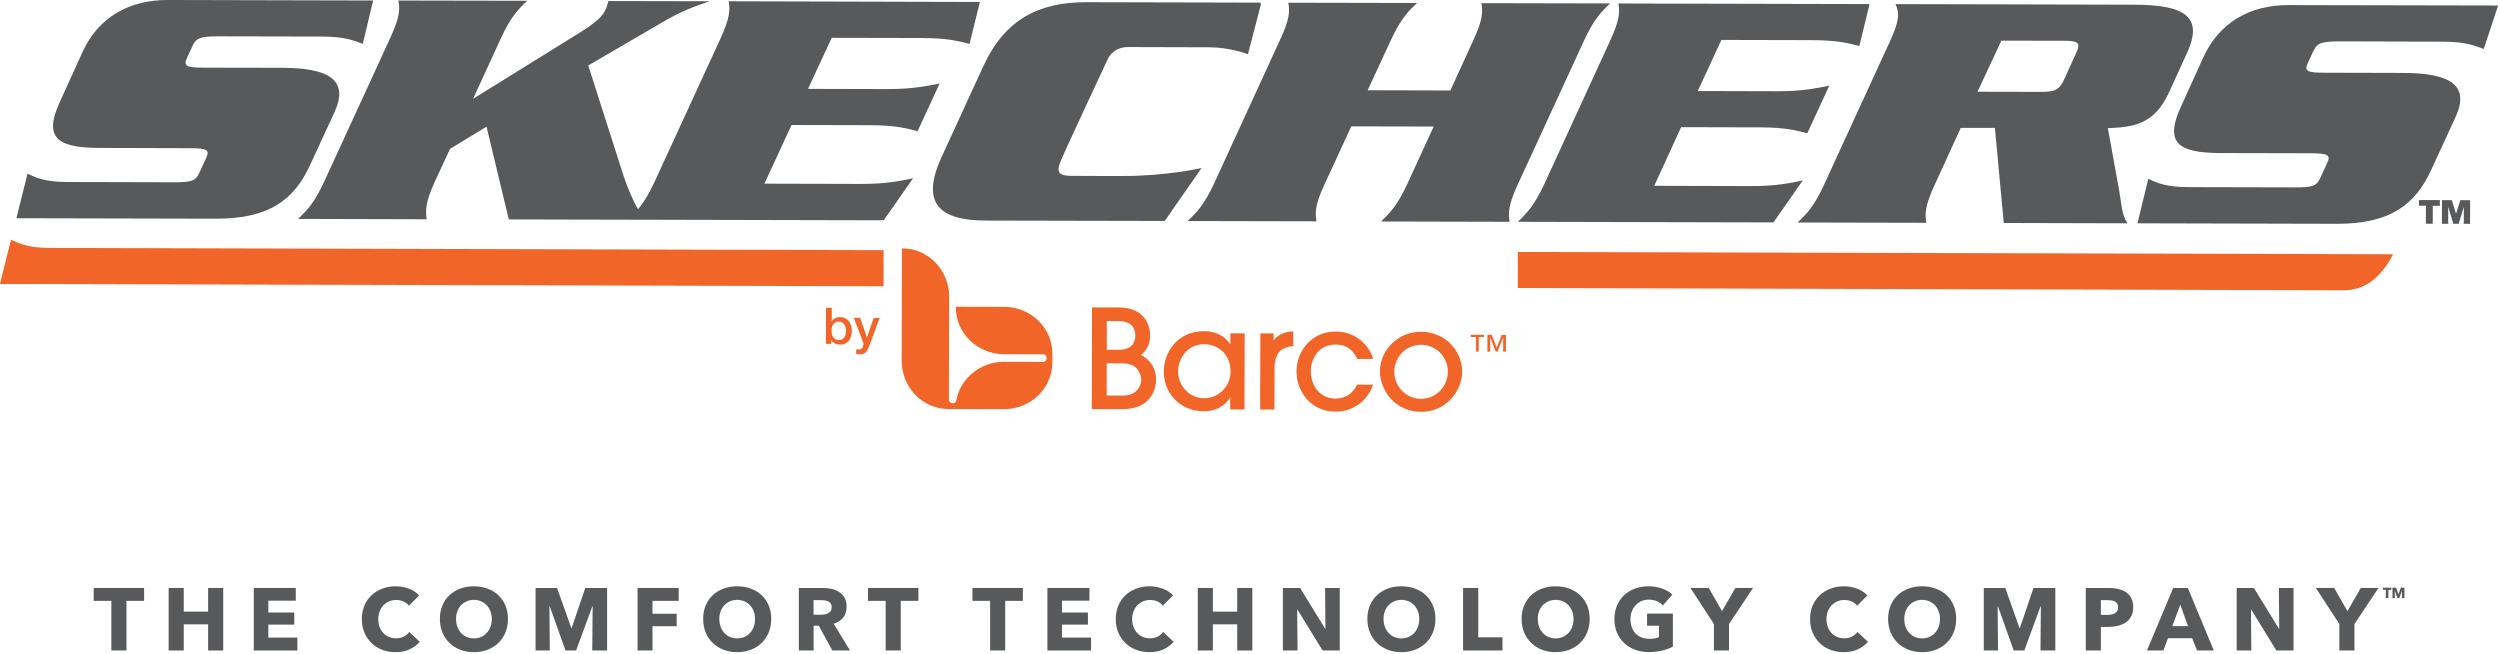
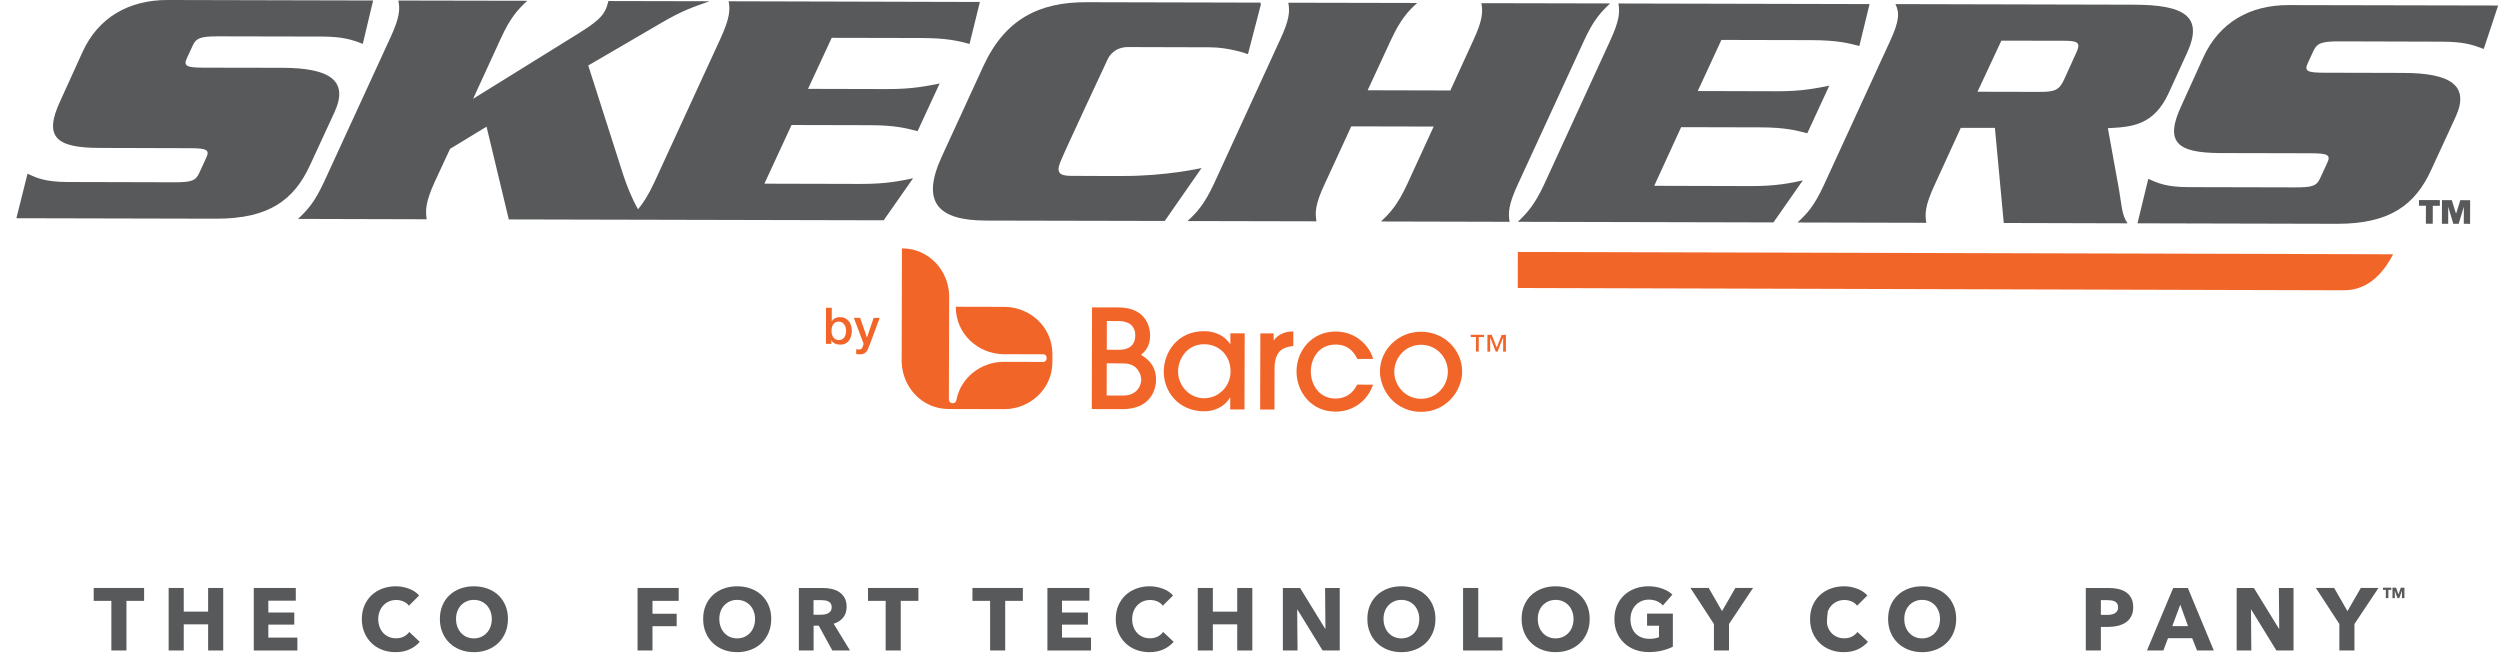
<svg xmlns="http://www.w3.org/2000/svg" style="fill-rule:evenodd;clip-rule:evenodd;stroke-linejoin:round;stroke-miterlimit:2;" xml:space="preserve" version="1.1" viewBox="0 0 772 202" height="100%" width="100%">
  <g transform="matrix(0.75,0,0,0.75,0,0)">
    <g transform="matrix(4.167,0,0,4.167,52.065,262.514)">
      <path style="fill:rgb(88,89,91);fill-rule:nonzero;" d="M0,-3.629L0,1.274L-1.492,1.274L-1.492,-3.629L-3.237,-3.629L-3.237,-4.903L1.744,-4.903L1.744,-3.629L0,-3.629Z" />
    </g>
    <g transform="matrix(4.167,0,0,4.167,85.688,242.086)">
      <path style="fill:rgb(88,89,91);fill-rule:nonzero;" d="M0,6.177L0,3.594L-2.408,3.594L-2.408,6.177L-3.9,6.177L-3.9,0L-2.408,0L-2.408,2.338L0,2.338L0,0L1.492,0L1.492,6.177L0,6.177Z" />
    </g>
    <g transform="matrix(4.167,0,0,4.167,104.482,242.086)">
      <path style="fill:rgb(88,89,91);fill-rule:nonzero;" d="M0,6.177L0,0L4.153,0L4.153,1.256L1.44,1.256L1.44,2.426L4.004,2.426L4.004,3.621L1.44,3.621L1.44,4.903L4.31,4.903L4.31,6.177L0,6.177Z" />
    </g>
    <g transform="matrix(4.167,0,0,4.167,168.61,242.539)">
      <path style="fill:rgb(88,89,91);fill-rule:nonzero;" d="M0,5.959C-0.401,6.143 -0.864,6.234 -1.387,6.234C-1.864,6.234 -2.305,6.155 -2.709,5.998C-3.113,5.842 -3.464,5.619 -3.76,5.331C-4.057,5.043 -4.29,4.699 -4.458,4.297C-4.627,3.896 -4.711,3.454 -4.711,2.971C-4.711,2.476 -4.626,2.029 -4.454,1.628C-4.283,1.226 -4.046,0.885 -3.743,0.602C-3.441,0.321 -3.086,0.103 -2.678,-0.047C-2.271,-0.199 -1.832,-0.275 -1.361,-0.275C-0.925,-0.275 -0.496,-0.198 -0.074,-0.044C0.347,0.111 0.689,0.336 0.951,0.633L-0.061,1.645C-0.201,1.453 -0.384,1.311 -0.611,1.217C-0.837,1.125 -1.07,1.078 -1.309,1.078C-1.57,1.078 -1.811,1.126 -2.028,1.222C-2.247,1.318 -2.434,1.45 -2.591,1.619C-2.749,1.787 -2.87,1.987 -2.957,2.216C-3.045,2.446 -3.089,2.697 -3.089,2.971C-3.089,3.25 -3.045,3.506 -2.957,3.739C-2.87,3.972 -2.75,4.17 -2.596,4.336C-2.442,4.502 -2.257,4.632 -2.042,4.725C-1.826,4.818 -1.591,4.864 -1.335,4.864C-1.038,4.864 -0.779,4.806 -0.559,4.69C-0.338,4.574 -0.16,4.422 -0.027,4.236L1.012,5.213C0.738,5.527 0.401,5.776 0,5.959" />
    </g>
    <g transform="matrix(4.167,0,0,4.167,202.488,255.067)">
      <path style="fill:rgb(88,89,91);fill-rule:nonzero;" d="M0,-0.053C0,-0.321 -0.044,-0.571 -0.131,-0.803C-0.218,-1.036 -0.339,-1.235 -0.493,-1.401C-0.647,-1.567 -0.833,-1.698 -1.051,-1.794C-1.269,-1.89 -1.509,-1.938 -1.771,-1.938C-2.033,-1.938 -2.271,-1.89 -2.486,-1.794C-2.702,-1.698 -2.887,-1.567 -3.045,-1.401C-3.202,-1.235 -3.322,-1.036 -3.407,-0.803C-3.491,-0.571 -3.533,-0.321 -3.533,-0.053C-3.533,0.226 -3.489,0.483 -3.402,0.719C-3.315,0.955 -3.195,1.157 -3.04,1.325C-2.886,1.494 -2.702,1.626 -2.486,1.722C-2.271,1.818 -2.033,1.866 -1.771,1.866C-1.509,1.866 -1.27,1.818 -1.055,1.722C-0.841,1.626 -0.654,1.494 -0.497,1.325C-0.34,1.157 -0.218,0.955 -0.131,0.719C-0.044,0.483 0,0.226 0,-0.053M1.597,-0.053C1.597,0.435 1.512,0.882 1.344,1.286C1.175,1.691 0.941,2.037 0.641,2.324C0.342,2.612 -0.015,2.835 -0.427,2.992C-0.841,3.149 -1.288,3.228 -1.771,3.228C-2.254,3.228 -2.7,3.149 -3.11,2.992C-3.52,2.835 -3.875,2.612 -4.174,2.324C-4.474,2.037 -4.708,1.691 -4.877,1.286C-5.046,0.882 -5.13,0.435 -5.13,-0.053C-5.13,-0.547 -5.046,-0.994 -4.877,-1.392C-4.708,-1.79 -4.474,-2.129 -4.174,-2.409C-3.875,-2.688 -3.52,-2.903 -3.11,-3.054C-2.7,-3.205 -2.254,-3.281 -1.771,-3.281C-1.288,-3.281 -0.841,-3.205 -0.427,-3.054C-0.015,-2.903 0.342,-2.688 0.641,-2.409C0.941,-2.129 1.175,-1.79 1.344,-1.392C1.512,-0.994 1.597,-0.547 1.597,-0.053" />
    </g>
    <g transform="matrix(4.167,0,0,4.167,243.858,242.086)">
-       <path style="fill:rgb(88,89,91);fill-rule:nonzero;" d="M0,6.177L0.035,1.806L0.009,1.806L-1.597,6.177L-2.644,6.177L-4.205,1.806L-4.232,1.806L-4.196,6.177L-5.601,6.177L-5.601,0L-3.479,0L-2.072,3.961L-2.037,3.961L-0.692,0L1.465,0L1.465,6.177L0,6.177Z" />
-     </g>
+       </g>
    <g transform="matrix(4.167,0,0,4.167,268.648,262.514)">
      <path style="fill:rgb(88,89,91);fill-rule:nonzero;" d="M0,-3.629L0,-2.355L2.391,-2.355L2.391,-1.125L0,-1.125L0,1.274L-1.474,1.274L-1.474,-4.903L2.591,-4.903L2.591,-3.629L0,-3.629Z" />
    </g>
    <g transform="matrix(4.167,0,0,4.167,310.888,255.067)">
      <path style="fill:rgb(88,89,91);fill-rule:nonzero;" d="M0,-0.053C0,-0.321 -0.044,-0.571 -0.131,-0.803C-0.218,-1.036 -0.339,-1.235 -0.493,-1.401C-0.647,-1.567 -0.833,-1.698 -1.051,-1.794C-1.269,-1.89 -1.509,-1.938 -1.771,-1.938C-2.033,-1.938 -2.271,-1.89 -2.486,-1.794C-2.702,-1.698 -2.887,-1.567 -3.045,-1.401C-3.202,-1.235 -3.322,-1.036 -3.407,-0.803C-3.491,-0.571 -3.533,-0.321 -3.533,-0.053C-3.533,0.226 -3.489,0.483 -3.402,0.719C-3.315,0.955 -3.195,1.157 -3.04,1.325C-2.886,1.494 -2.702,1.626 -2.486,1.722C-2.271,1.818 -2.033,1.866 -1.771,1.866C-1.509,1.866 -1.27,1.818 -1.055,1.722C-0.841,1.626 -0.654,1.494 -0.497,1.325C-0.34,1.157 -0.218,0.955 -0.131,0.719C-0.044,0.483 0,0.226 0,-0.053M1.597,-0.053C1.597,0.435 1.512,0.882 1.344,1.286C1.175,1.691 0.941,2.037 0.641,2.324C0.342,2.612 -0.015,2.835 -0.427,2.992C-0.841,3.149 -1.288,3.228 -1.771,3.228C-2.254,3.228 -2.7,3.149 -3.11,2.992C-3.52,2.835 -3.875,2.612 -4.174,2.324C-4.474,2.037 -4.708,1.691 -4.877,1.286C-5.046,0.882 -5.13,0.435 -5.13,-0.053C-5.13,-0.547 -5.046,-0.994 -4.877,-1.392C-4.708,-1.79 -4.474,-2.129 -4.174,-2.409C-3.875,-2.688 -3.52,-2.903 -3.11,-3.054C-2.7,-3.205 -2.254,-3.281 -1.771,-3.281C-1.288,-3.281 -0.841,-3.205 -0.427,-3.054C-0.015,-2.903 0.342,-2.688 0.641,-2.409C0.941,-2.129 1.175,-1.79 1.344,-1.392C1.512,-0.994 1.597,-0.547 1.597,-0.053" />
    </g>
    <g transform="matrix(4.167,0,0,4.167,342.445,259.934)">
      <path style="fill:rgb(88,89,91);fill-rule:nonzero;" d="M0,-2.39C0,-2.536 -0.031,-2.653 -0.092,-2.743C-0.154,-2.834 -0.233,-2.904 -0.329,-2.953C-0.425,-3.002 -0.534,-3.036 -0.653,-3.053C-0.773,-3.071 -0.889,-3.08 -1,-3.08L-1.797,-3.08L-1.797,-1.64L-1.087,-1.64C-0.965,-1.64 -0.839,-1.65 -0.711,-1.671C-0.582,-1.691 -0.465,-1.727 -0.36,-1.78C-0.254,-1.832 -0.169,-1.907 -0.101,-2.006C-0.034,-2.105 0,-2.233 0,-2.39M0.061,1.893L-1.281,-0.558L-1.789,-0.558L-1.789,1.893L-3.246,1.893L-3.246,-4.283L-0.89,-4.283C-0.593,-4.283 -0.304,-4.253 -0.022,-4.192C0.26,-4.131 0.513,-4.028 0.737,-3.882C0.961,-3.737 1.14,-3.545 1.274,-3.306C1.407,-3.068 1.474,-2.771 1.474,-2.417C1.474,-1.997 1.361,-1.646 1.134,-1.361C0.907,-1.076 0.593,-0.872 0.192,-0.75L1.806,1.893L0.061,1.893Z" />
    </g>
    <g transform="matrix(4.167,0,0,4.167,370.872,262.514)">
      <path style="fill:rgb(88,89,91);fill-rule:nonzero;" d="M0,-3.629L0,1.274L-1.492,1.274L-1.492,-3.629L-3.237,-3.629L-3.237,-4.903L1.744,-4.903L1.744,-3.629L0,-3.629Z" />
    </g>
    <g transform="matrix(4.167,0,0,4.167,413.878,262.514)">
      <path style="fill:rgb(88,89,91);fill-rule:nonzero;" d="M0,-3.629L0,1.274L-1.492,1.274L-1.492,-3.629L-3.237,-3.629L-3.237,-4.903L1.744,-4.903L1.744,-3.629L0,-3.629Z" />
    </g>
    <g transform="matrix(4.167,0,0,4.167,431.252,242.086)">
      <path style="fill:rgb(88,89,91);fill-rule:nonzero;" d="M0,6.177L0,0L4.153,0L4.153,1.256L1.44,1.256L1.44,2.426L4.004,2.426L4.004,3.621L1.44,3.621L1.44,4.903L4.31,4.903L4.31,6.177L0,6.177Z" />
    </g>
    <g transform="matrix(4.167,0,0,4.167,479.02,242.539)">
      <path style="fill:rgb(88,89,91);fill-rule:nonzero;" d="M0,5.959C-0.401,6.143 -0.864,6.234 -1.387,6.234C-1.864,6.234 -2.305,6.155 -2.709,5.998C-3.113,5.842 -3.464,5.619 -3.76,5.331C-4.057,5.043 -4.29,4.699 -4.458,4.297C-4.627,3.896 -4.711,3.454 -4.711,2.971C-4.711,2.476 -4.626,2.029 -4.454,1.628C-4.283,1.226 -4.045,0.885 -3.743,0.602C-3.441,0.321 -3.086,0.103 -2.678,-0.047C-2.271,-0.199 -1.832,-0.275 -1.361,-0.275C-0.925,-0.275 -0.496,-0.198 -0.074,-0.044C0.347,0.111 0.689,0.336 0.951,0.633L-0.061,1.645C-0.201,1.453 -0.384,1.311 -0.611,1.217C-0.837,1.125 -1.07,1.078 -1.309,1.078C-1.57,1.078 -1.811,1.126 -2.028,1.222C-2.247,1.318 -2.434,1.45 -2.591,1.619C-2.749,1.787 -2.87,1.987 -2.957,2.216C-3.045,2.446 -3.089,2.697 -3.089,2.971C-3.089,3.25 -3.045,3.506 -2.957,3.739C-2.87,3.972 -2.75,4.17 -2.596,4.336C-2.442,4.502 -2.257,4.632 -2.042,4.725C-1.826,4.818 -1.591,4.864 -1.335,4.864C-1.038,4.864 -0.779,4.806 -0.559,4.69C-0.338,4.574 -0.16,4.422 -0.027,4.236L1.012,5.213C0.738,5.527 0.401,5.776 0,5.959" />
    </g>
    <g transform="matrix(4.167,0,0,4.167,509.408,242.086)">
      <path style="fill:rgb(88,89,91);fill-rule:nonzero;" d="M0,6.177L0,3.594L-2.408,3.594L-2.408,6.177L-3.9,6.177L-3.9,0L-2.408,0L-2.408,2.339L0,2.339L0,0L1.492,0L1.492,6.177L0,6.177Z" />
    </g>
    <g transform="matrix(4.167,0,0,4.167,544.562,242.086)">
      <path style="fill:rgb(88,89,91);fill-rule:nonzero;" d="M0,6.177L-2.487,2.138L-2.512,2.138L-2.478,6.177L-3.926,6.177L-3.926,0L-2.225,0L0.253,4.031L0.279,4.031L0.244,0L1.693,0L1.693,6.177L0,6.177Z" />
    </g>
    <g transform="matrix(4.167,0,0,4.167,584.365,255.067)">
      <path style="fill:rgb(88,89,91);fill-rule:nonzero;" d="M0,-0.053C0,-0.321 -0.044,-0.571 -0.131,-0.803C-0.218,-1.036 -0.339,-1.235 -0.493,-1.401C-0.647,-1.567 -0.833,-1.698 -1.051,-1.794C-1.269,-1.89 -1.509,-1.938 -1.771,-1.938C-2.033,-1.938 -2.271,-1.89 -2.486,-1.794C-2.702,-1.698 -2.887,-1.567 -3.045,-1.401C-3.202,-1.235 -3.322,-1.036 -3.407,-0.803C-3.491,-0.571 -3.533,-0.321 -3.533,-0.053C-3.533,0.226 -3.489,0.483 -3.402,0.719C-3.315,0.955 -3.195,1.157 -3.04,1.325C-2.886,1.494 -2.702,1.626 -2.486,1.722C-2.271,1.818 -2.033,1.866 -1.771,1.866C-1.509,1.866 -1.27,1.818 -1.055,1.722C-0.841,1.626 -0.654,1.494 -0.497,1.325C-0.34,1.157 -0.218,0.955 -0.131,0.719C-0.044,0.483 0,0.226 0,-0.053M1.597,-0.053C1.597,0.435 1.512,0.882 1.344,1.286C1.175,1.691 0.941,2.037 0.641,2.324C0.342,2.612 -0.015,2.835 -0.427,2.992C-0.841,3.149 -1.288,3.228 -1.771,3.228C-2.254,3.228 -2.7,3.149 -3.11,2.992C-3.52,2.835 -3.875,2.612 -4.174,2.324C-4.474,2.037 -4.708,1.691 -4.877,1.286C-5.046,0.882 -5.13,0.435 -5.13,-0.053C-5.13,-0.547 -5.046,-0.994 -4.877,-1.392C-4.708,-1.79 -4.474,-2.129 -4.174,-2.409C-3.875,-2.688 -3.52,-2.903 -3.11,-3.054C-2.7,-3.205 -2.254,-3.281 -1.771,-3.281C-1.288,-3.281 -0.841,-3.205 -0.427,-3.054C-0.015,-2.903 0.342,-2.688 0.641,-2.409C0.941,-2.129 1.175,-1.79 1.344,-1.392C1.512,-0.994 1.597,-0.547 1.597,-0.053" />
    </g>
    <g transform="matrix(4.167,0,0,4.167,602.397,242.086)">
      <path style="fill:rgb(88,89,91);fill-rule:nonzero;" d="M0,6.177L0,0L1.501,0L1.501,4.877L3.892,4.877L3.892,6.177L0,6.177Z" />
    </g>
    <g transform="matrix(4.167,0,0,4.167,647.872,255.067)">
      <path style="fill:rgb(88,89,91);fill-rule:nonzero;" d="M0,-0.053C0,-0.321 -0.044,-0.571 -0.131,-0.803C-0.218,-1.036 -0.339,-1.235 -0.493,-1.401C-0.647,-1.567 -0.833,-1.698 -1.051,-1.794C-1.269,-1.89 -1.509,-1.938 -1.771,-1.938C-2.033,-1.938 -2.271,-1.89 -2.486,-1.794C-2.702,-1.698 -2.887,-1.567 -3.045,-1.401C-3.202,-1.235 -3.322,-1.036 -3.407,-0.803C-3.491,-0.571 -3.533,-0.321 -3.533,-0.053C-3.533,0.226 -3.489,0.483 -3.402,0.719C-3.315,0.955 -3.195,1.157 -3.04,1.325C-2.886,1.494 -2.702,1.626 -2.486,1.722C-2.271,1.818 -2.033,1.866 -1.771,1.866C-1.509,1.866 -1.27,1.818 -1.055,1.722C-0.841,1.626 -0.654,1.494 -0.497,1.325C-0.34,1.157 -0.218,0.955 -0.131,0.719C-0.044,0.483 0,0.226 0,-0.053M1.597,-0.053C1.597,0.435 1.512,0.882 1.344,1.286C1.175,1.691 0.941,2.037 0.641,2.324C0.342,2.612 -0.015,2.835 -0.427,2.992C-0.841,3.149 -1.288,3.228 -1.771,3.228C-2.254,3.228 -2.7,3.149 -3.11,2.992C-3.52,2.835 -3.875,2.612 -4.174,2.324C-4.474,2.037 -4.708,1.691 -4.877,1.286C-5.046,0.882 -5.13,0.435 -5.13,-0.053C-5.13,-0.547 -5.046,-0.994 -4.877,-1.392C-4.708,-1.79 -4.474,-2.129 -4.174,-2.409C-3.875,-2.688 -3.52,-2.903 -3.11,-3.054C-2.7,-3.205 -2.254,-3.281 -1.771,-3.281C-1.288,-3.281 -0.841,-3.205 -0.427,-3.054C-0.015,-2.903 0.342,-2.688 0.641,-2.409C0.941,-2.129 1.175,-1.79 1.344,-1.392C1.512,-0.994 1.597,-0.547 1.597,-0.053" />
    </g>
    <g transform="matrix(4.167,0,0,4.167,684.353,242.01)">
      <path style="fill:rgb(88,89,91);fill-rule:nonzero;" d="M0,6.204C-0.405,6.302 -0.845,6.352 -1.322,6.352C-1.816,6.352 -2.271,6.273 -2.687,6.117C-3.103,5.96 -3.461,5.739 -3.76,5.454C-4.06,5.169 -4.294,4.827 -4.463,4.429C-4.632,4.03 -4.716,3.587 -4.716,3.098C-4.716,2.603 -4.63,2.156 -4.458,1.755C-4.287,1.353 -4.05,1.012 -3.748,0.729C-3.445,0.448 -3.09,0.23 -2.683,0.08C-2.276,-0.072 -1.837,-0.148 -1.366,-0.148C-0.877,-0.148 -0.423,-0.073 -0.004,0.075C0.414,0.223 0.754,0.422 1.016,0.673L0.074,1.746C-0.071,1.577 -0.263,1.439 -0.502,1.331C-0.74,1.224 -1.011,1.17 -1.313,1.17C-1.575,1.17 -1.816,1.218 -2.037,1.314C-2.258,1.41 -2.451,1.544 -2.613,1.715C-2.776,1.886 -2.903,2.09 -2.993,2.326C-3.083,2.561 -3.128,2.819 -3.128,3.098C-3.128,3.383 -3.087,3.645 -3.006,3.883C-2.925,4.122 -2.803,4.327 -2.644,4.498C-2.484,4.67 -2.286,4.804 -2.051,4.899C-1.815,4.995 -1.546,5.043 -1.243,5.043C-1.069,5.043 -0.903,5.031 -0.746,5.004C-0.589,4.978 -0.444,4.936 -0.31,4.878L-0.31,3.752L-1.488,3.752L-1.488,2.549L1.06,2.549L1.06,5.82C0.757,5.977 0.404,6.105 0,6.204" />
    </g>
    <g transform="matrix(4.167,0,0,4.167,711.892,252.989)">
      <path style="fill:rgb(88,89,91);fill-rule:nonzero;" d="M0,0.943L0,3.56L-1.492,3.56L-1.492,0.943L-3.813,-2.617L-2.007,-2.617L-0.69,-0.331L0.628,-2.617L2.373,-2.617L0,0.943Z" />
    </g>
    <g transform="matrix(4.167,0,0,4.167,764.89,242.54)">
-       <path style="fill:rgb(88,89,91);fill-rule:nonzero;" d="M0,5.959C-0.401,6.143 -0.864,6.234 -1.387,6.234C-1.864,6.234 -2.305,6.155 -2.709,5.998C-3.113,5.842 -3.464,5.619 -3.76,5.331C-4.057,5.043 -4.29,4.699 -4.458,4.297C-4.627,3.896 -4.711,3.454 -4.711,2.971C-4.711,2.476 -4.626,2.029 -4.454,1.628C-4.283,1.226 -4.046,0.885 -3.743,0.602C-3.441,0.321 -3.086,0.103 -2.678,-0.047C-2.271,-0.199 -1.832,-0.275 -1.361,-0.275C-0.925,-0.275 -0.496,-0.198 -0.074,-0.044C0.347,0.111 0.689,0.336 0.951,0.633L-0.061,1.645C-0.201,1.453 -0.384,1.311 -0.611,1.217C-0.837,1.125 -1.07,1.078 -1.309,1.078C-1.57,1.078 -1.811,1.126 -2.028,1.222C-2.247,1.318 -2.434,1.45 -2.591,1.619C-2.749,1.787 -2.87,1.987 -2.957,2.216C-3.045,2.446 -3.089,2.697 -3.089,2.971C-3.089,3.25 -3.045,3.506 -2.957,3.739C-2.87,3.972 -2.75,4.17 -2.596,4.336C-2.442,4.502 -2.257,4.632 -2.042,4.725C-1.826,4.818 -1.591,4.864 -1.335,4.864C-1.038,4.864 -0.779,4.806 -0.559,4.69C-0.338,4.574 -0.16,4.422 -0.027,4.236L1.012,5.213C0.738,5.527 0.401,5.776 0,5.959" />
+       <path style="fill:rgb(88,89,91);fill-rule:nonzero;" d="M0,5.959C-0.401,6.143 -0.864,6.234 -1.387,6.234C-1.864,6.234 -2.305,6.155 -2.709,5.998C-3.113,5.842 -3.464,5.619 -3.76,5.331C-4.057,5.043 -4.29,4.699 -4.458,4.297C-4.627,3.896 -4.711,3.454 -4.711,2.971C-4.711,2.476 -4.626,2.029 -4.454,1.628C-4.283,1.226 -4.046,0.885 -3.743,0.602C-3.441,0.321 -3.086,0.103 -2.678,-0.047C-2.271,-0.199 -1.832,-0.275 -1.361,-0.275C-0.925,-0.275 -0.496,-0.198 -0.074,-0.044C0.347,0.111 0.689,0.336 0.951,0.633L-0.061,1.645C-0.201,1.453 -0.384,1.311 -0.611,1.217C-0.837,1.125 -1.07,1.078 -1.309,1.078C-1.57,1.078 -1.811,1.126 -2.028,1.222C-2.247,1.318 -2.434,1.45 -2.591,1.619C-2.749,1.787 -2.87,1.987 -2.957,2.216C-3.089,3.25 -3.045,3.506 -2.957,3.739C-2.87,3.972 -2.75,4.17 -2.596,4.336C-2.442,4.502 -2.257,4.632 -2.042,4.725C-1.826,4.818 -1.591,4.864 -1.335,4.864C-1.038,4.864 -0.779,4.806 -0.559,4.69C-0.338,4.574 -0.16,4.422 -0.027,4.236L1.012,5.213C0.738,5.527 0.401,5.776 0,5.959" />
    </g>
    <g transform="matrix(4.167,0,0,4.167,798.771,255.067)">
      <path style="fill:rgb(88,89,91);fill-rule:nonzero;" d="M0,-0.053C0,-0.321 -0.044,-0.571 -0.131,-0.803C-0.218,-1.036 -0.339,-1.235 -0.493,-1.401C-0.647,-1.567 -0.833,-1.698 -1.051,-1.794C-1.269,-1.89 -1.509,-1.938 -1.771,-1.938C-2.033,-1.938 -2.271,-1.89 -2.486,-1.794C-2.702,-1.698 -2.887,-1.567 -3.045,-1.401C-3.202,-1.235 -3.322,-1.036 -3.407,-0.803C-3.491,-0.571 -3.533,-0.321 -3.533,-0.053C-3.533,0.226 -3.489,0.483 -3.402,0.719C-3.315,0.955 -3.195,1.157 -3.04,1.325C-2.886,1.494 -2.702,1.626 -2.486,1.722C-2.271,1.818 -2.033,1.866 -1.771,1.866C-1.509,1.866 -1.27,1.818 -1.055,1.722C-0.841,1.626 -0.654,1.494 -0.497,1.325C-0.34,1.157 -0.218,0.955 -0.131,0.719C-0.044,0.483 0,0.226 0,-0.053M1.597,-0.053C1.597,0.435 1.512,0.882 1.344,1.286C1.175,1.691 0.941,2.037 0.641,2.324C0.342,2.612 -0.015,2.835 -0.427,2.992C-0.841,3.149 -1.288,3.228 -1.771,3.228C-2.254,3.228 -2.7,3.149 -3.11,2.992C-3.52,2.835 -3.875,2.612 -4.174,2.324C-4.474,2.037 -4.708,1.691 -4.877,1.286C-5.046,0.882 -5.13,0.435 -5.13,-0.053C-5.13,-0.547 -5.046,-0.994 -4.877,-1.392C-4.708,-1.79 -4.474,-2.129 -4.174,-2.409C-3.875,-2.688 -3.52,-2.903 -3.11,-3.054C-2.7,-3.205 -2.254,-3.281 -1.771,-3.281C-1.288,-3.281 -0.841,-3.205 -0.427,-3.054C-0.015,-2.903 0.342,-2.688 0.641,-2.409C0.941,-2.129 1.175,-1.79 1.344,-1.392C1.512,-0.994 1.597,-0.547 1.597,-0.053" />
    </g>
    <g transform="matrix(4.167,0,0,4.167,840.138,242.086)">
-       <path style="fill:rgb(88,89,91);fill-rule:nonzero;" d="M0,6.177L0.035,1.806L0.009,1.806L-1.597,6.177L-2.644,6.177L-4.205,1.806L-4.232,1.806L-4.196,6.177L-5.601,6.177L-5.601,0L-3.479,0L-2.072,3.961L-2.037,3.961L-0.692,0L1.465,0L1.465,6.177L0,6.177Z" />
-     </g>
+       </g>
    <g transform="matrix(4.167,0,0,4.167,872.094,259.864)">
      <path style="fill:rgb(88,89,91);fill-rule:nonzero;" d="M0,-2.356C0,-2.501 -0.03,-2.62 -0.088,-2.714C-0.146,-2.807 -0.224,-2.879 -0.323,-2.932C-0.422,-2.984 -0.534,-3.019 -0.659,-3.036C-0.784,-3.054 -0.913,-3.063 -1.047,-3.063L-1.702,-3.063L-1.702,-1.606L-1.074,-1.606C-0.934,-1.606 -0.8,-1.617 -0.672,-1.64C-0.544,-1.664 -0.429,-1.705 -0.328,-1.763C-0.226,-1.821 -0.146,-1.898 -0.088,-1.994C-0.03,-2.09 0,-2.21 0,-2.356M1.492,-2.365C1.492,-2.004 1.424,-1.7 1.291,-1.453C1.157,-1.205 0.977,-1.007 0.75,-0.855C0.523,-0.704 0.261,-0.593 -0.035,-0.524C-0.332,-0.454 -0.64,-0.419 -0.96,-0.419L-1.702,-0.419L-1.702,1.91L-3.193,1.91L-3.193,-4.266L-0.925,-4.266C-0.588,-4.266 -0.272,-4.233 0.021,-4.166C0.315,-4.099 0.571,-3.992 0.79,-3.844C1.007,-3.695 1.179,-3.5 1.304,-3.259C1.429,-3.017 1.492,-2.72 1.492,-2.365" />
    </g>
    <g transform="matrix(4.167,0,0,4.167,897.684,260.956)">
      <path style="fill:rgb(88,89,91);fill-rule:nonzero;" d="M0,-2.88L-0.785,-0.759L0.768,-0.759L0,-2.88ZM1.658,1.648L1.178,0.435L-1.212,0.435L-1.666,1.648L-3.289,1.648L-0.698,-4.528L0.75,-4.528L3.315,1.648L1.658,1.648Z" />
    </g>
    <g transform="matrix(4.167,0,0,4.167,937.271,242.087)">
      <path style="fill:rgb(88,89,91);fill-rule:nonzero;" d="M0,6.177L-2.487,2.138L-2.513,2.138L-2.478,6.177L-3.926,6.177L-3.926,0L-2.225,0L0.253,4.031L0.279,4.031L0.244,0L1.693,0L1.693,6.177L0,6.177Z" />
    </g>
    <g transform="matrix(4.167,0,0,4.167,969.408,252.989)">
      <path style="fill:rgb(88,89,91);fill-rule:nonzero;" d="M0,0.943L0,3.56L-1.492,3.56L-1.492,0.943L-3.813,-2.617L-2.007,-2.617L-0.69,-0.331L0.628,-2.617L2.373,-2.617L0,0.943Z" />
    </g>
    <g transform="matrix(4.167,0,0,4.167,983.374,245.383)">
      <path style="fill:rgb(88,89,91);fill-rule:nonzero;" d="M0,-0.606L0,0.213L-0.249,0.213L-0.249,-0.606L-0.541,-0.606L-0.541,-0.819L0.291,-0.819L0.291,-0.606L0,-0.606Z" />
    </g>
    <g transform="matrix(4.167,0,0,4.167,988.962,241.97)">
      <path style="fill:rgb(88,89,91);fill-rule:nonzero;" d="M0,1.032L0.006,0.302L0.002,0.302L-0.267,1.032L-0.441,1.032L-0.702,0.302L-0.707,0.302L-0.701,1.032L-0.935,1.032L-0.935,0L-0.581,0L-0.346,0.662L-0.34,0.662L-0.115,0L0.245,0L0.245,1.032L0,1.032Z" />
    </g>
    <g transform="matrix(4.167,0,0,4.167,363.817,113.562)">
-       <path style="fill:rgb(242,101,41);fill-rule:nonzero;" d="M0,-2.533L-82.328,-2.754C-84.491,-2.762 -85.345,-3.164 -86.223,-3.567L-87.316,0.805L-0.009,1.034L0,-2.533Z" />
-     </g>
+       </g>
    <g transform="matrix(-4.167,-0.011,-0.011,4.167,624.89,118.125)">
      <path style="fill:rgb(242,101,41);fill-rule:nonzero;" d="M-86.492,-3.452L-0.003,-3.452L-0.004,0.108C-0.004,0.108 -80.607,0.12 -81.513,0.12C-82.42,0.12 -84.701,0.04 -86.492,-3.452" />
    </g>
    <g transform="matrix(4.167,0,0,4.167,137.759,43.904)">
      <path style="fill:rgb(88,89,91);fill-rule:nonzero;" d="M0,0.534C1.433,-2.604 -0.52,-3.824 -5.162,-3.837L-12.922,-3.85C-14.609,-3.858 -14.965,-3.994 -14.587,-4.806L-14.026,-6.015C-13.683,-6.797 -13.186,-6.948 -11.495,-6.945L-1.329,-6.924C0.77,-6.92 1.655,-6.641 2.788,-6.201L3.808,-10.487L-16.471,-10.537C-20.338,-10.55 -23.347,-8.803 -24.892,-5.425L-27.085,-0.602C-28.775,2.994 -27.571,4.069 -23.223,4.08L-14.305,4.107C-12.599,4.109 -12.32,4.28 -12.684,5.06L-13.367,6.542C-13.723,7.345 -14.165,7.476 -15.86,7.474L-26.424,7.447C-28.599,7.44 -29.457,7.035 -30.34,6.63L-31.44,11.027L-11.708,11.073C-6.459,11.084 -3.999,9.19 -2.438,5.808L0,0.534Z" />
    </g>
    <g transform="matrix(4.167,0,0,4.167,358.29,39.375)">
      <path style="fill:rgb(88,89,91);fill-rule:nonzero;" d="M0,2.921C2.527,2.926 3.635,3.24 4.682,3.513L6.859,-1.196C5.561,-0.946 4.177,-0.639 1.661,-0.649L-6.144,-0.669L-3.802,-5.712L5.09,-5.693C7.661,-5.682 8.77,-5.39 9.815,-5.107L10.838,-9.255L-13.989,-9.323C-13.825,-8.469 -13.866,-7.668 -14.801,-5.62L-21.317,8.542C-21.911,9.819 -22.42,10.606 -22.939,11.231C-23.598,10.082 -24.082,8.773 -24.4,7.832L-27.86,-2.98L-20.61,-7.205C-18.541,-8.424 -17.408,-8.786 -15.863,-9.326L-25.862,-9.348C-25.944,-9.071 -26.005,-8.809 -26.129,-8.54C-26.46,-7.818 -26.994,-7.296 -28.73,-6.205L-39.236,0.313L-36.487,-5.672C-35.544,-7.726 -34.809,-8.519 -33.881,-9.373L-46.621,-9.397C-46.452,-8.546 -46.473,-7.751 -47.422,-5.701L-53.938,8.467C-54.879,10.514 -55.602,11.31 -56.537,12.181L-43.823,12.216C-43.952,11.341 -43.949,10.537 -43.016,8.492L-41.513,5.257L-37.908,3.065L-35.71,12.231L1.332,12.318L4.238,8.164C2.989,8.425 1.598,8.729 -0.94,8.724L-10.454,8.699L-7.771,2.902L0,2.921Z" />
    </g>
    <g transform="matrix(4.167,0,0,4.167,494.717,22.644)">
      <path style="fill:rgb(88,89,91);fill-rule:nonzero;" d="M0,11.169C0,11.169 -3.461,11.97 -7.806,11.955C-7.806,11.955 -12.048,11.957 -12.926,11.942C-14.035,11.933 -14.375,11.627 -13.951,10.567C-13.53,9.505 -9.282,0.435 -9.282,0.435C-9.132,0.108 -8.601,-0.787 -7.238,-0.784L0.796,-0.761C2.794,-0.761 4.585,-0.08 4.585,-0.08L5.876,-5.046L5.81,-5.042L5.848,-5.175L-11.368,-5.217C-16.05,-5.229 -19.415,-3.553 -21.562,1.107L-25.65,10.001C-27.798,14.633 -25.959,16.347 -21.313,16.36L-3.637,16.398L0,11.169Z" />
    </g>
    <g transform="matrix(4.167,0,0,4.167,624.981,16.616)">
      <path style="fill:rgb(88,89,91);fill-rule:nonzero;" d="M0,14.209L6.526,0.044C7.459,-2.001 8.199,-2.797 9.112,-3.648L-3.611,-3.675C-3.458,-2.826 -3.468,-2.029 -4.418,0.018L-6.678,4.952L-14.847,4.931L-12.565,0.002C-11.61,-2.053 -10.894,-2.849 -9.954,-3.693L-22.689,-3.72C-22.534,-2.871 -22.551,-2.079 -23.516,-0.025L-30.021,14.142C-30.974,16.18 -31.701,16.991 -32.645,17.852L-19.909,17.88C-20.053,17.018 -20.044,16.21 -19.08,14.167L-16.467,8.499L-8.325,8.517L-10.93,14.187C-11.876,16.228 -12.605,17.032 -13.535,17.897L-0.821,17.929C-0.971,17.064 -0.95,16.256 0,14.209" />
    </g>
    <g transform="matrix(4.167,0,0,4.167,720.635,16.402)">
      <path style="fill:rgb(88,89,91);fill-rule:nonzero;" d="M0,14.449L-9.487,14.423L-6.828,8.629L0.969,8.648C3.468,8.65 4.603,8.962 5.636,9.233L7.809,4.529C6.507,4.783 5.129,5.088 2.632,5.08L-5.187,5.058L-2.851,0.009L6.059,0.03C8.632,0.039 9.732,0.335 10.78,0.613L11.788,-3.533L-13.026,-3.592C-12.882,-2.74 -12.901,-1.944 -13.853,0.109L-20.357,14.267C-21.314,16.314 -22.052,17.119 -22.965,17.98L2.292,18.041L5.193,13.888C3.968,14.156 2.55,14.46 0,14.449" />
    </g>
    <g transform="matrix(4.167,0,0,4.167,854.822,71.825)">
      <path style="fill:rgb(88,89,91);fill-rule:nonzero;" d="M0,-12.002L-1.196,-9.365C-1.675,-8.32 -2.156,-8.155 -3.57,-8.158L-9.747,-8.172L-7.389,-13.221L-1.237,-13.209C0.163,-13.209 0.498,-13.05 0,-12.002M3.134,-4.572C5.53,-4.687 7.665,-4.856 9.133,-8.02L10.95,-11.994C12.615,-15.61 10.723,-16.76 5.711,-16.773L-17.857,-16.831C-17.44,-15.974 -17.456,-15.183 -18.409,-13.127L-24.921,1.037C-25.864,3.081 -26.584,3.883 -27.538,4.747L-14.807,4.777C-14.954,3.912 -14.941,3.105 -13.997,1.063L-11.399,-4.604L-8.028,-4.601L-7.153,4.796L5.076,4.829C4.493,4.007 4.483,2.887 4.237,1.509L3.134,-4.572Z" />
    </g>
    <g transform="matrix(4.167,0,0,4.167,952.52,73.289)">
      <path style="fill:rgb(88,89,91);fill-rule:nonzero;" d="M0,-12.561C0.37,-13.345 0.845,-13.5 2.559,-13.501L12.716,-13.471C14.83,-13.463 15.679,-13.185 16.828,-12.749L18.25,-17.043L-2.447,-17.086C-6.303,-17.096 -9.293,-15.353 -10.856,-11.972L-13.045,-7.15C-14.728,-3.553 -13.52,-2.476 -9.182,-2.464L-0.263,-2.444C1.43,-2.441 1.735,-2.273 1.359,-1.484L0.676,-0.005C0.321,0.796 -0.108,0.93 -1.839,0.927L-12.395,0.902C-14.528,0.897 -15.43,0.489 -16.318,0.084L-17.386,4.477L2.321,4.526C7.577,4.535 10.044,2.634 11.611,-0.748L14.04,-6.015C15.487,-9.152 13.538,-10.374 8.873,-10.383L1.116,-10.403C-0.593,-10.407 -0.938,-10.537 -0.555,-11.355L0,-12.561Z" />
    </g>
    <g transform="matrix(4.167,0,0,4.167,455.648,132.198)">
      <path style="fill:rgb(242,101,41);fill-rule:nonzero;" d="M0,7.356L1.59,7.36C3.069,7.364 3.412,6.305 3.414,5.789C3.414,5.423 3.266,5.068 3.063,4.796C2.616,4.197 1.938,4.181 1.421,4.18L0.008,4.176L0,7.356ZM0.012,2.833L1.207,2.836C2.58,2.839 2.826,2.012 2.827,1.427C2.831,0.001 1.46,-0.002 1.133,-0.003L0.019,-0.006L0.012,2.833ZM-1.444,-1.355L1.164,-1.348C4.003,-1.34 4.296,0.738 4.294,1.445C4.291,2.558 3.734,3.046 3.393,3.344C3.813,3.59 4.885,4.23 4.88,5.793C4.878,6.825 4.302,8.711 1.531,8.704L-1.47,8.696L-1.444,-1.355Z" />
    </g>
    <g transform="matrix(4.167,0,0,4.167,495.826,163.951)">
      <path style="fill:rgb(242,101,41);fill-rule:nonzero;" d="M0,-5.333C-1.738,-5.338 -2.584,-3.832 -2.587,-2.651C-2.591,-1.293 -1.521,0 -0.027,0.004C1.453,0.008 2.598,-1.197 2.601,-2.637C2.605,-4.24 1.452,-5.329 0,-5.333M2.564,1.111L2.567,-0.057L2.539,-0.057C1.994,0.865 1.002,1.297 -0.017,1.294C-2.558,1.288 -4.006,-0.659 -4,-2.64C-3.996,-4.476 -2.699,-6.63 0.003,-6.623C1.049,-6.62 2.013,-6.185 2.553,-5.354L2.581,-5.354L2.583,-6.413L3.997,-6.41L3.977,1.115L2.564,1.111Z" />
    </g>
    <g transform="matrix(4.167,0,0,4.167,518.843,136.468)">
      <path style="fill:rgb(242,101,41);fill-rule:nonzero;" d="M0,7.715L0.02,0.19L1.337,0.194L1.336,0.872L1.363,0.872C1.962,0.032 2.927,0.008 3.279,-0.004L3.276,1.448C3.059,1.448 2.597,1.542 2.257,1.717C1.809,1.961 1.426,2.53 1.424,3.603L1.413,7.719L0,7.715Z" />
    </g>
    <g transform="matrix(4.167,0,0,4.167,558.851,158.198)">
      <path style="fill:rgb(242,101,41);fill-rule:nonzero;" d="M0,-2.501C-0.229,-2.978 -0.771,-3.915 -2.115,-3.918C-3.936,-3.923 -4.591,-2.404 -4.594,-1.265C-4.597,0.04 -3.772,1.414 -2.156,1.418C-1.097,1.421 -0.375,0.811 -0.019,0.039L1.557,0.043C0.981,1.711 -0.488,2.713 -2.159,2.709C-4.631,2.702 -6.012,0.676 -6.007,-1.268C-6.001,-3.304 -4.501,-5.214 -2.125,-5.208C0.007,-5.202 1.28,-3.612 1.563,-2.497L0,-2.501Z" />
    </g>
    <g transform="matrix(4.167,0,0,4.167,585.128,164.204)">
      <path style="fill:rgb(242,101,41);fill-rule:nonzero;" d="M0,-5.338C-1.59,-5.342 -2.651,-4.027 -2.655,-2.685C-2.658,-1.326 -1.591,-0.005 -0.014,-0.001C1.507,0.003 2.638,-1.257 2.641,-2.683C2.645,-4.014 1.588,-5.334 0,-5.338M-0.017,1.289C-2.544,1.283 -4.074,-0.825 -4.069,-2.727C-4.063,-4.779 -2.334,-6.634 0.003,-6.628C2.284,-6.622 4.059,-4.826 4.053,-2.68C4.048,-0.846 2.536,1.296 -0.017,1.289" />
    </g>
    <g transform="matrix(4.167,0,0,4.167,620.031,137.831)">
      <path style="fill:rgb(242,101,41);fill-rule:nonzero;" d="M0,1.672L-0.275,1.671L-0.271,0.285L-0.28,0.285L-0.829,1.67L-1,1.669L-1.542,0.281L-1.551,0.281L-1.555,1.668L-1.828,1.667L-1.824,0.004L-1.401,0.006L-0.907,1.271L-0.415,0.008L0.004,0.009L0,1.672ZM-2.163,0.226L-2.684,0.225L-2.687,1.665L-2.963,1.664L-2.959,0.224L-3.479,0.223L-3.478,0L-2.163,0.004L-2.163,0.226Z" />
    </g>
    <g transform="matrix(4.167,0,0,4.167,433.31,125.047)">
      <path style="fill:rgb(242,101,41);fill-rule:nonzero;" d="M0,4.952C-0.008,2.296 -2.193,0.375 -4.639,0.312L-4.646,0.312C-5.851,0.309 -9.545,0.3 -9.545,0.3L-9.545,0.321C-9.552,2.983 -7.359,4.925 -4.905,4.988L-4.549,4.989C-4.549,4.989 -2.22,4.995 -0.895,4.999C-0.456,5 -0.457,5.755 -0.917,5.753L-4.907,5.743C-7.097,5.787 -9.084,7.324 -9.493,9.549C-9.571,9.966 -10.238,9.933 -10.228,9.423L-10.202,-0.804C-10.253,-3.26 -12.183,-5.461 -14.845,-5.468L-14.867,-5.468C-14.867,-5.468 -14.876,-1.774 -14.88,-0.569C-14.88,-0.335 -14.896,5.742 -14.896,5.742L-14.893,5.742C-14.842,8.194 -12.928,10.393 -10.263,10.405L-10.263,10.406L-4.666,10.42C-2.22,10.37 -0.025,8.453 -0.002,5.807L0,4.952Z" />
    </g>
    <g transform="matrix(4.167,0,0,4.167,348.354,132.387)">
      <path style="fill:rgb(242,101,41);fill-rule:nonzero;" d="M0,0.924C0,0.808 -0.014,0.694 -0.044,0.585C-0.074,0.475 -0.118,0.377 -0.178,0.292C-0.238,0.207 -0.312,0.139 -0.402,0.087C-0.492,0.035 -0.595,0.009 -0.711,0.009C-0.951,0.009 -1.132,0.091 -1.253,0.257C-1.375,0.423 -1.436,0.644 -1.437,0.92C-1.438,1.05 -1.422,1.171 -1.391,1.282C-1.36,1.394 -1.312,1.49 -1.249,1.569C-1.186,1.65 -1.111,1.713 -1.023,1.76C-0.935,1.807 -0.833,1.83 -0.716,1.831C-0.586,1.831 -0.476,1.804 -0.386,1.752C-0.296,1.699 -0.222,1.63 -0.164,1.545C-0.105,1.46 -0.063,1.364 -0.038,1.256C-0.013,1.148 0,1.037 0,0.924M-1.98,-1.357L-1.411,-1.355L-1.415,-0.038L-1.405,-0.038C-1.365,-0.101 -1.316,-0.157 -1.26,-0.207C-1.203,-0.257 -1.141,-0.299 -1.072,-0.334C-1.004,-0.369 -0.932,-0.395 -0.857,-0.413C-0.782,-0.431 -0.709,-0.44 -0.635,-0.44C-0.432,-0.44 -0.255,-0.403 -0.104,-0.332C0.047,-0.259 0.173,-0.161 0.272,-0.036C0.371,0.089 0.446,0.235 0.495,0.402C0.545,0.568 0.569,0.746 0.569,0.936C0.568,1.109 0.545,1.277 0.5,1.44C0.455,1.603 0.386,1.746 0.295,1.871C0.203,1.995 0.087,2.094 -0.053,2.169C-0.193,2.244 -0.358,2.281 -0.547,2.28C-0.634,2.28 -0.721,2.274 -0.81,2.262C-0.897,2.25 -0.982,2.228 -1.061,2.194C-1.141,2.161 -1.213,2.117 -1.278,2.064C-1.343,2.011 -1.397,1.941 -1.44,1.854L-1.45,1.854L-1.451,2.208L-1.99,2.207L-1.98,-1.357Z" />
    </g>
    <g transform="matrix(4.167,0,0,4.167,351.549,145.881)">
      <path style="fill:rgb(242,101,41);fill-rule:nonzero;" d="M0,-3.605L0.624,-3.603L1.293,-1.675L1.302,-1.675L1.961,-3.6L2.555,-3.598L1.545,-0.881C1.498,-0.765 1.452,-0.653 1.407,-0.547C1.362,-0.441 1.307,-0.347 1.242,-0.265C1.176,-0.184 1.096,-0.119 0.999,-0.071C0.902,-0.023 0.779,0 0.63,0C0.496,0 0.365,-0.011 0.235,-0.031L0.236,-0.51C0.283,-0.504 0.328,-0.496 0.371,-0.487C0.415,-0.479 0.459,-0.474 0.506,-0.474C0.572,-0.474 0.627,-0.483 0.671,-0.499C0.714,-0.515 0.75,-0.54 0.778,-0.571C0.807,-0.602 0.831,-0.64 0.851,-0.683C0.871,-0.726 0.889,-0.776 0.906,-0.833L0.972,-1.032L0,-3.605Z" />
    </g>
    <g transform="matrix(4.167,0,0,4.167,1009.48,92.129)">
      <path style="fill:rgb(88,89,91);fill-rule:nonzero;" d="M0,-2.334L0.422,-0.988L0.844,-2.332L1.814,-2.329L1.808,0.008L1.187,0.006L1.192,-1.685L0.681,0.005L0.151,0.004L-0.352,-1.685L-0.356,0.002L-0.976,0.001L-0.97,-2.337L0,-2.334ZM-3.242,-1.781L-3.241,-2.342L-1.178,-2.337L-1.179,-1.776L-1.876,-1.778L-1.88,-0.002L-2.56,-0.003L-2.556,-1.78L-3.242,-1.781Z" />
    </g>
  </g>
</svg>